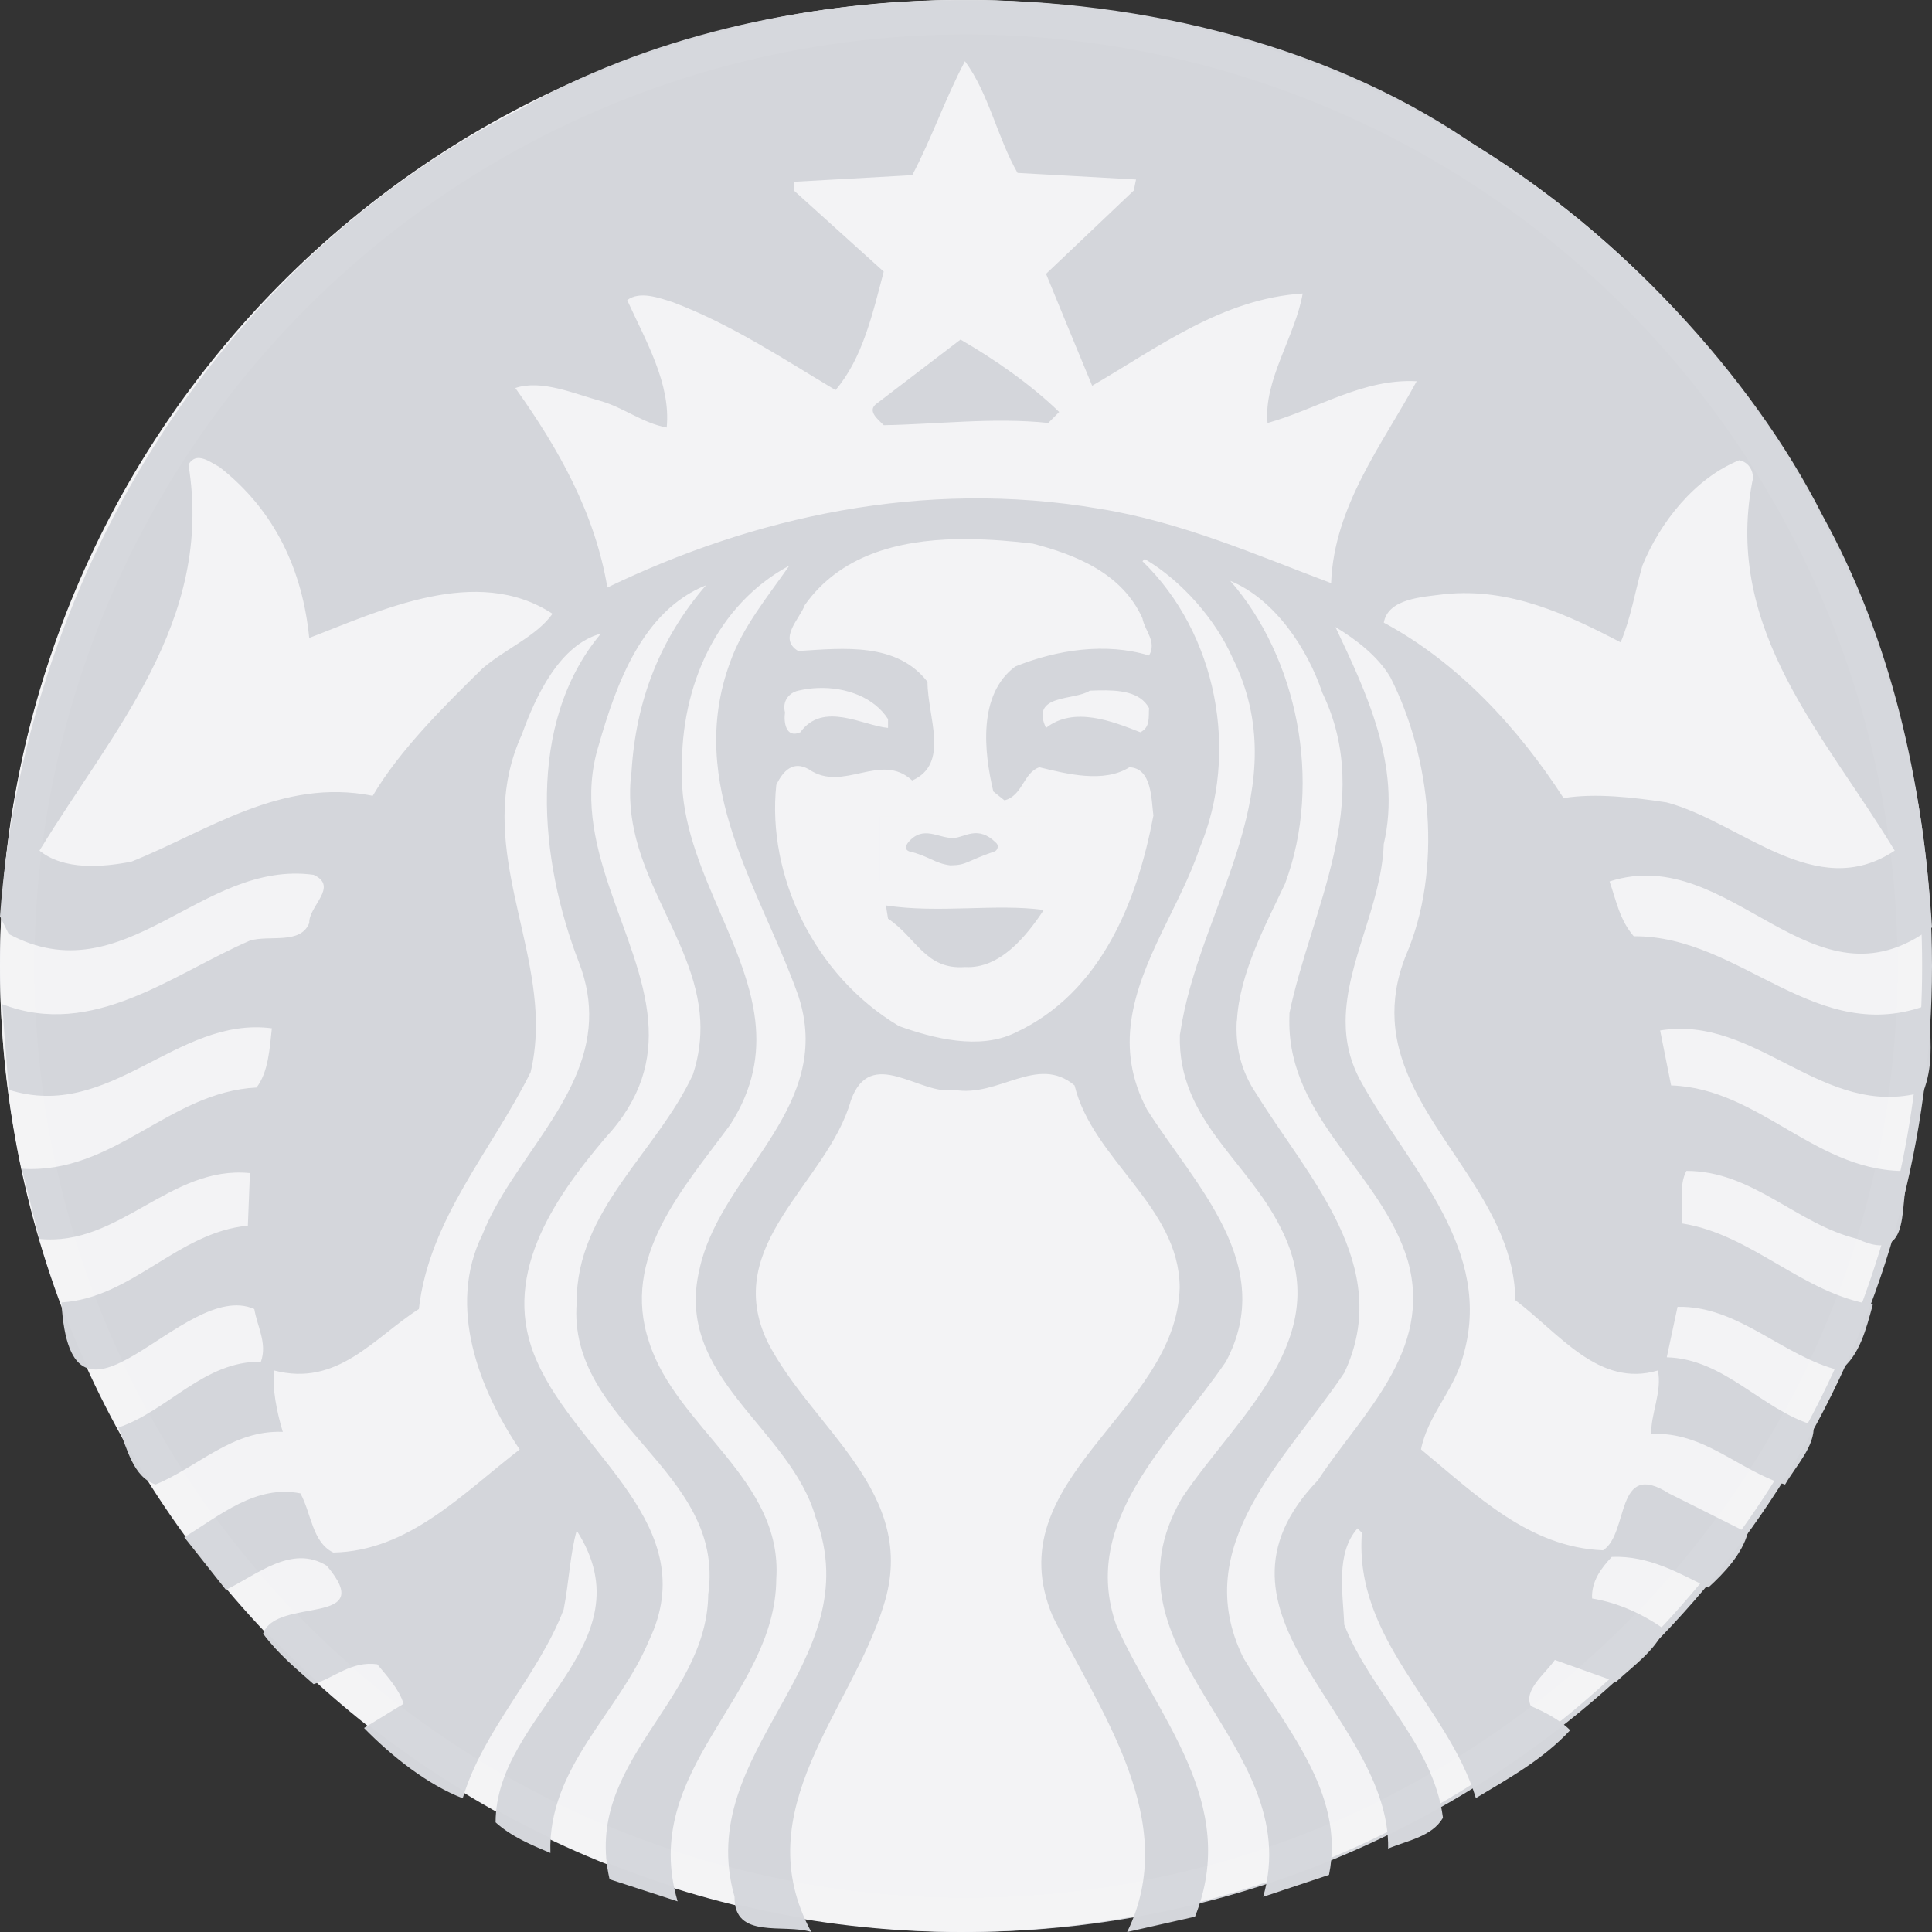
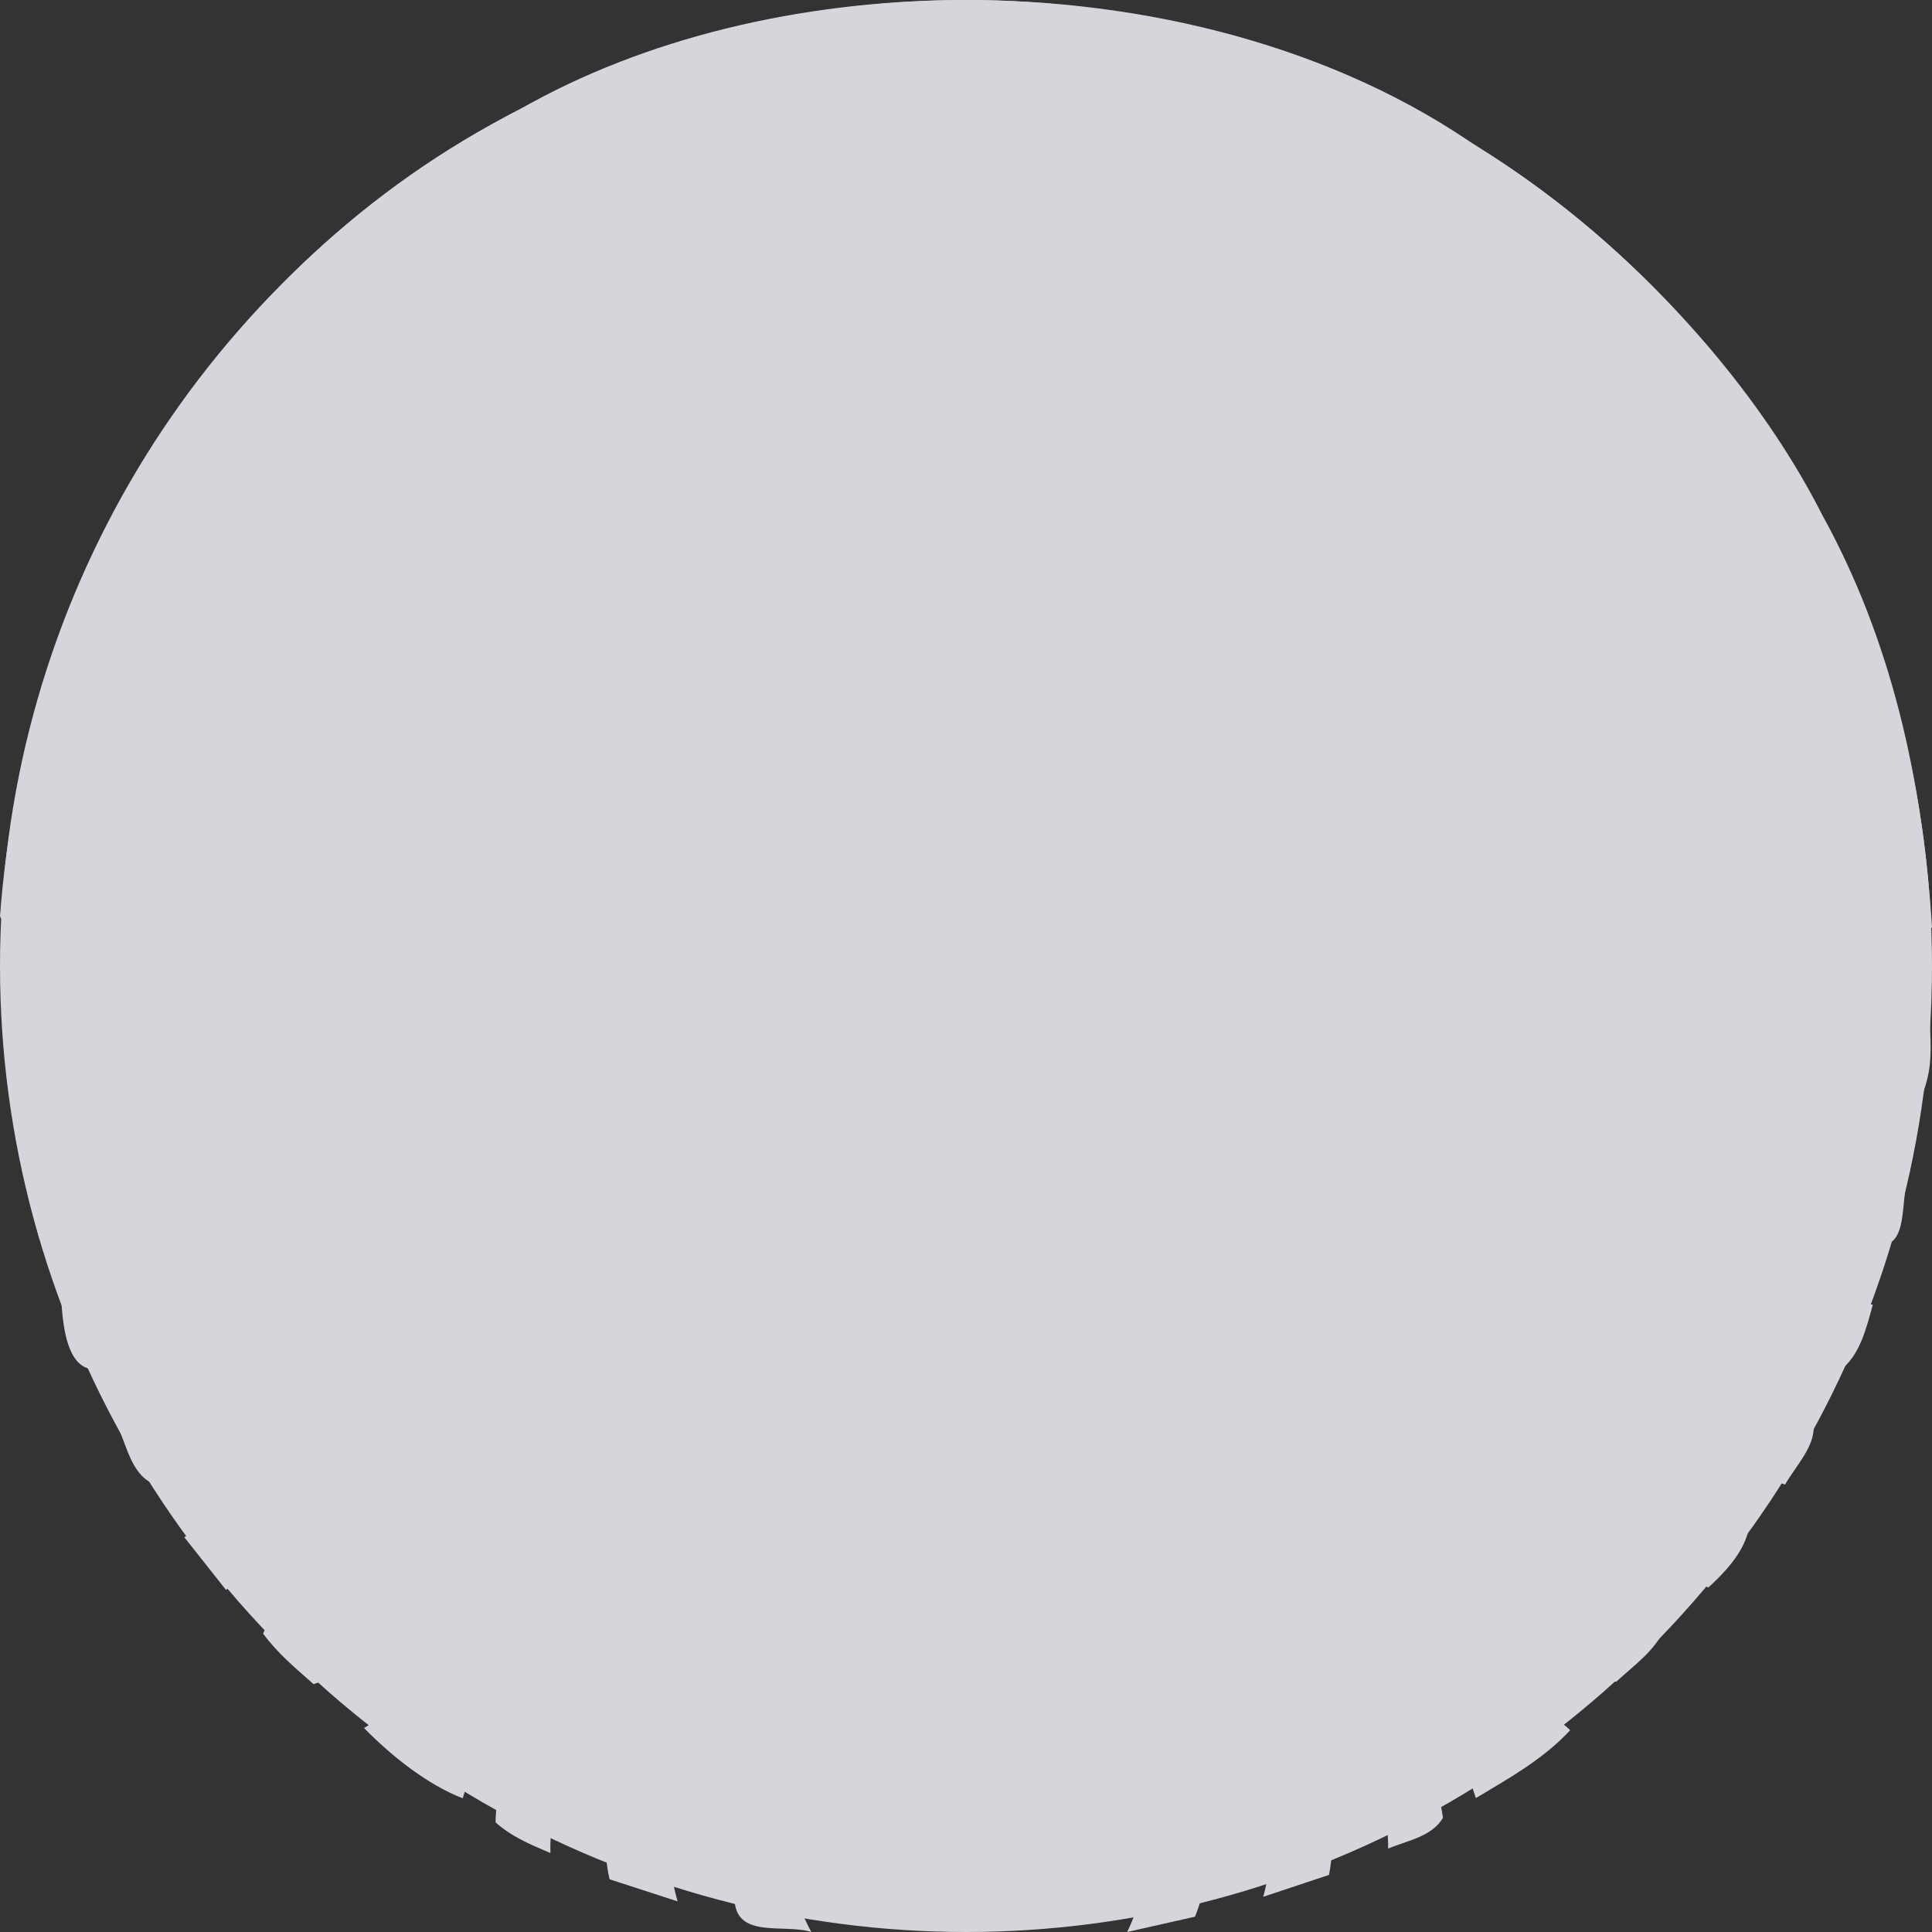
<svg xmlns="http://www.w3.org/2000/svg" width="56" height="56" viewBox="0 0 56 56" fill="none">
  <rect x="0" y="0" width="56" height="56" fill="#333333" stroke="none" />
  <g clip-path="url(#clip0_1_67)">
    <circle cx="28" cy="28" r="28" fill="#D4D6DB" />
-     <path d="M55.714 28C55.714 43.464 43.242 56 27.857 56C12.472 56 0 43.464 0 28C0 12.536 12.472 0 27.857 0C43.242 0 55.714 12.536 55.714 28Z" fill="#F3F3F5" />
    <path d="M27.841 9.843C28.838 10.418 29.896 11.158 30.701 11.942L30.385 12.26C28.796 12.091 27.122 12.302 25.616 12.325C25.448 12.155 25.109 11.901 25.425 11.688L27.841 9.843ZM55.938 29.585C55.959 30.302 56.026 30.918 55.746 31.652C52.843 32.478 50.936 29.404 48.12 29.868L48.438 31.461C51.044 31.547 52.672 34.046 55.364 33.939C54.981 34.703 55.535 36.715 53.84 35.911C52.081 35.488 50.809 33.939 48.882 33.939C48.649 34.366 48.797 34.957 48.756 35.462C50.789 35.781 52.252 37.5 54.284 37.817C54.093 38.516 53.904 39.298 53.331 39.724C51.677 39.322 50.386 37.837 48.625 37.879L48.312 39.342C49.985 39.385 51.066 40.866 52.569 41.31C52.611 41.927 52.059 42.479 51.742 43.03C50.407 42.629 49.389 41.482 47.863 41.566C47.842 40.992 48.183 40.339 48.055 39.724C46.342 40.234 45.193 38.642 43.923 37.687C43.887 34.562 40.597 32.512 40.424 29.585C40.391 29.001 40.479 28.378 40.745 27.709C41.826 25.209 41.487 21.963 40.301 19.632C39.941 19.019 39.303 18.534 38.708 18.174C39.578 20.018 40.639 22.198 40.109 24.465C40.048 26.216 39.015 27.897 39.004 29.585C39 30.187 39.128 30.788 39.474 31.396C40.852 33.878 43.332 36.228 42.399 39.342C42.143 40.298 41.38 41.037 41.189 42.011C42.801 43.346 44.326 44.851 46.465 44.936C47.227 44.449 46.804 42.29 48.372 43.285L50.661 44.431C50.495 45.044 49.981 45.593 49.517 46.015C48.648 45.593 47.801 45.086 46.718 45.127C46.398 45.466 46.123 45.846 46.148 46.333C46.91 46.458 47.609 46.78 48.246 47.225C47.95 47.862 47.374 48.261 46.844 48.749L45.068 48.114C44.772 48.538 44.156 48.984 44.372 49.45C44.773 49.622 45.217 49.854 45.512 50.151C44.728 50.998 43.735 51.544 42.779 52.119C41.955 49.427 39.242 47.539 39.475 44.426L39.349 44.3C38.711 45.017 38.924 46.164 38.965 47.095C39.728 49.045 41.549 50.551 41.825 52.69C41.506 53.24 40.788 53.349 40.236 53.583C40.3 49.727 34.453 46.803 38.203 42.903C39.453 40.993 41.548 39.171 40.806 36.542C40.044 34.003 37.348 32.431 37.372 29.585L37.376 29.363C37.99 26.395 39.855 23.238 38.329 20.081C37.904 18.811 36.954 17.368 35.661 16.837C37.588 19.043 38.352 22.642 37.25 25.61C36.694 26.791 35.929 28.198 35.853 29.585H35.848C35.807 30.31 35.955 31.031 36.423 31.715C37.886 34.089 40.427 36.697 38.965 39.791C37.313 42.269 34.431 44.79 36.04 48.054C37.206 50.004 39.008 51.949 38.522 54.345L36.615 54.98C37.886 50.511 31.656 47.884 34.264 43.413C35.874 41.018 38.754 38.772 37.124 35.594C36.15 33.624 34.136 32.459 34.199 29.998L34.269 29.585C34.925 26.095 37.577 22.792 35.723 19.062C35.235 17.961 34.261 16.838 33.18 16.202L33.115 16.268C35.277 18.365 35.935 21.817 34.769 24.592C34.225 26.22 33.032 27.841 32.789 29.586C32.673 30.408 32.771 31.261 33.246 32.159C34.623 34.34 37.038 36.653 35.531 39.473C33.944 41.802 31.295 44.068 32.353 47.096C33.519 49.746 35.952 52.27 34.638 55.556L32.671 56C34.238 52.798 31.888 49.621 30.511 46.844C28.837 42.86 34.109 40.952 34.194 37.31C34.174 34.959 31.675 33.624 31.147 31.462C30.065 30.55 28.944 31.825 27.651 31.589C26.696 31.78 25.23 30.274 24.66 31.907C23.982 34.3 20.89 36.06 22.249 38.898C23.542 41.421 26.653 43.266 25.614 46.53C24.683 49.58 21.609 52.483 23.516 56C22.733 55.746 21.27 56.232 21.291 54.981C20.084 50.722 25.232 48.24 23.642 43.983C22.902 41.376 19.531 39.936 20.273 36.8C20.822 34.218 23.718 32.413 23.312 29.586C23.279 29.349 23.22 29.107 23.137 28.854C22.056 25.802 19.851 22.75 21.165 19.189C21.526 18.172 22.247 17.303 22.88 16.394C20.783 17.517 19.724 19.891 19.768 22.306C19.677 24.932 21.616 27.182 21.892 29.586C22.001 30.555 21.842 31.549 21.165 32.602C19.789 34.47 17.989 36.439 18.814 38.898C19.599 41.378 22.692 42.881 22.501 45.764C22.48 49.174 18.518 51.298 19.641 55.112L17.669 54.472C16.886 51.083 20.488 49.349 20.529 46.213C21.038 42.607 16.44 41.269 16.716 37.753C16.696 35.083 19.047 33.391 20.085 31.144C20.263 30.598 20.322 30.081 20.298 29.586C20.171 27.102 17.933 25.16 18.305 22.367C18.43 20.312 19.129 18.51 20.464 16.964C18.622 17.704 17.861 19.826 17.352 21.606C16.469 24.46 18.577 27.028 18.788 29.586C18.882 30.715 18.606 31.838 17.543 32.986C16.017 34.785 14.469 37.055 15.571 39.473C16.738 42.141 20.404 44.217 18.814 47.545C17.947 49.643 15.869 51.231 15.954 53.71C15.404 53.477 14.833 53.244 14.365 52.822C14.365 49.665 18.855 47.693 16.716 44.366C16.526 45.023 16.486 45.915 16.337 46.656C15.595 48.585 14.007 50.13 13.412 52.124C12.418 51.74 11.379 50.934 10.552 50.087L11.697 49.386C11.57 48.961 11.232 48.601 10.936 48.241C10.192 48.137 9.703 48.625 9.09 48.816C8.561 48.349 8.05 47.925 7.627 47.353C8.007 46.27 10.978 47.165 9.473 45.385C8.457 44.75 7.437 45.657 6.548 46.081L5.342 44.557C6.38 43.922 7.415 43.03 8.707 43.286C9.025 43.859 9.047 44.702 9.66 45.001C11.843 44.959 13.389 43.308 15.063 42.014C13.896 40.279 12.947 37.883 13.983 35.784C14.813 33.681 16.976 31.91 17.074 29.585C17.096 29.055 17.014 28.499 16.782 27.899C15.639 24.953 15.235 20.972 17.418 18.365C16.231 18.684 15.531 20.163 15.128 21.286C13.816 24.163 15.475 26.828 15.533 29.584C15.54 30.08 15.5 30.577 15.38 31.078C14.257 33.345 12.437 35.334 12.141 37.943C10.848 38.768 9.787 40.21 7.945 39.724C7.88 40.211 8.028 40.953 8.197 41.504C6.737 41.443 5.74 42.52 4.51 43.028C3.855 42.818 3.685 41.971 3.431 41.378C4.871 40.892 5.909 39.448 7.562 39.471C7.754 38.939 7.455 38.451 7.371 37.943C5.314 37.03 2.055 42.455 1.781 37.752C3.836 37.624 5.149 35.717 7.184 35.527L7.244 34.003C4.935 33.77 3.449 36.144 1.141 35.91L0.632 33.877C3.302 34.044 4.893 31.651 7.436 31.522C7.774 31.078 7.815 30.421 7.88 29.806C5.104 29.445 3.199 32.521 0.253 31.587C0.253 31.587 0.152 30.307 0.097 29.585H0.101C0.081 29.302 0.062 29.105 0.062 29.105C2.689 30.125 4.997 28.238 7.244 27.264C7.816 27.093 8.707 27.389 8.964 26.754C8.941 26.267 9.83 25.697 9.09 25.357C5.805 24.911 3.622 28.874 0.253 27.072L0 26.562C0.701 16.985 6.101 7.727 15.063 3.17C18.692 1.096 23.201 0.039 27.748 0.001C33.236 -0.044 38.781 1.395 42.906 4.316C46.912 6.773 50.743 10.823 52.823 14.934C54.812 18.537 55.727 22.578 56 26.882C52.525 29.508 50.193 24.407 46.654 25.549C46.845 26.101 46.95 26.672 47.355 27.138C50.491 27.116 52.651 30.401 55.935 29.106L55.938 29.585ZM16.015 17.79C13.811 16.349 11.017 17.706 8.963 18.491C8.773 16.562 7.989 14.804 6.356 13.533C6.197 13.454 5.978 13.288 5.781 13.276C5.663 13.268 5.551 13.316 5.463 13.467C6.204 18.022 3.243 21.201 1.145 24.656C1.843 25.227 2.966 25.142 3.813 24.974C6.037 24.084 8.156 22.536 10.804 23.067C11.588 21.732 12.903 20.439 13.982 19.379C14.642 18.809 15.547 18.447 16.015 17.79ZM22.754 20.651C22.712 20.925 22.775 21.414 23.198 21.225C23.856 20.314 25.02 21.035 25.74 21.099V20.843C25.345 20.222 24.532 19.911 23.707 19.942C23.517 19.948 23.323 19.976 23.137 20.019C22.861 20.081 22.669 20.334 22.754 20.651ZM33.114 17.921C32.522 16.607 31.166 16.075 29.936 15.757C29.333 15.683 28.707 15.633 28.086 15.627C27.969 15.626 27.853 15.624 27.737 15.627C26 15.662 24.341 16.108 23.327 17.538C23.182 17.941 22.542 18.508 23.136 18.87C24.471 18.785 25.994 18.617 26.884 19.763C26.884 20.781 27.541 22.136 26.44 22.623C25.528 21.778 24.447 22.983 23.454 22.305C22.987 22.029 22.692 22.351 22.501 22.753C22.225 25.38 23.6 28.279 26.057 29.741C27.053 30.1 28.392 30.442 29.431 29.932C31.931 28.768 32.967 26.1 33.432 23.641C33.37 23.173 33.392 22.262 32.736 22.24C31.995 22.708 30.914 22.431 30.128 22.24C29.664 22.39 29.643 23.069 29.114 23.198L28.792 22.941C28.516 21.777 28.346 20.124 29.428 19.319C30.637 18.831 32.056 18.618 33.306 19C33.539 18.598 33.179 18.281 33.114 17.921ZM31.838 20.011C31.755 20.013 31.673 20.017 31.59 20.019C31.146 20.316 29.852 20.103 30.319 21.099C31.125 20.462 32.248 20.909 33.053 21.225C33.351 21.077 33.286 20.781 33.306 20.525C33.047 20.044 32.43 19.999 31.838 20.011ZM41.063 11.051C39.495 10.968 38.182 11.858 36.741 12.261C36.615 11.035 37.547 9.74 37.759 8.508C35.429 8.658 33.584 10.061 31.657 11.181C31.21 10.103 30.763 9.02 30.32 7.938L32.863 5.522L32.928 5.203L29.494 5.012C28.902 3.975 28.669 2.727 27.97 1.773C27.398 2.854 27.013 3.997 26.442 5.077L23.011 5.269V5.522L25.615 7.873C25.297 9.081 25.001 10.394 24.218 11.307C22.692 10.394 21.189 9.399 19.516 8.765C19.114 8.635 18.54 8.423 18.18 8.7C18.709 9.865 19.45 11.119 19.325 12.392C18.625 12.263 18.076 11.814 17.418 11.626C16.632 11.411 15.7 10.992 14.937 11.247C16.208 13.026 17.246 14.888 17.605 17.029C21.823 14.993 26.742 13.873 31.849 14.743C34.242 15.124 36.443 16.099 38.583 16.902C38.667 14.657 40.087 12.854 41.063 11.051ZM48.307 23.258C50.466 23.83 52.632 26.183 54.919 24.656C52.928 21.351 49.964 18.299 50.788 13.977C50.874 13.682 50.684 13.383 50.409 13.341C49.117 13.869 48.117 15.142 47.606 16.393C47.395 17.134 47.271 17.92 46.975 18.618C45.427 17.812 43.776 17.032 41.89 17.22C41.21 17.305 40.235 17.35 40.11 18.048C42.249 19.192 44.009 21.1 45.321 23.133C46.234 22.984 47.353 23.111 48.307 23.258ZM25.679 26.245L25.74 26.628C26.568 27.18 26.823 28.115 27.969 28.03C28.985 28.09 29.748 27.138 30.254 26.376C28.879 26.186 27.205 26.48 25.679 26.245ZM26.824 24.53C26.865 24.7 26.719 24.954 26.95 25.04C27.628 24.892 28.856 25.401 29.235 24.595C28.97 24.299 28.539 24.165 28.086 24.165C27.633 24.165 27.163 24.297 26.824 24.53Z" fill="#D4D6DB" />
-     <path opacity="0.99" d="M25.5 23.672H30.069V25.549H25.5V23.672Z" fill="#F3F3F5" />
-     <path d="M26.344 24.675C26.935 24.815 27.081 25.024 27.547 25.083C28.043 25.074 27.972 24.973 28.837 24.675C28.893 24.655 28.972 24.529 28.875 24.433C28.338 23.9 27.966 24.281 27.63 24.291C27.183 24.296 26.764 23.909 26.328 24.412C26.253 24.515 26.215 24.615 26.344 24.675Z" fill="#D4D6DB" />
    <g clip-path="url(#clip1_1_67)">
-       <circle opacity="0.05" cx="28" cy="28" r="27.5" stroke="#F3F3F5" />
-     </g>
+       </g>
  </g>
  <defs>
    <clipPath id="clip0_1_67">
      <rect width="56" height="56" fill="white" />
    </clipPath>
    <clipPath id="clip1_1_67">
      <rect width="56" height="56" fill="white" />
    </clipPath>
  </defs>
</svg>